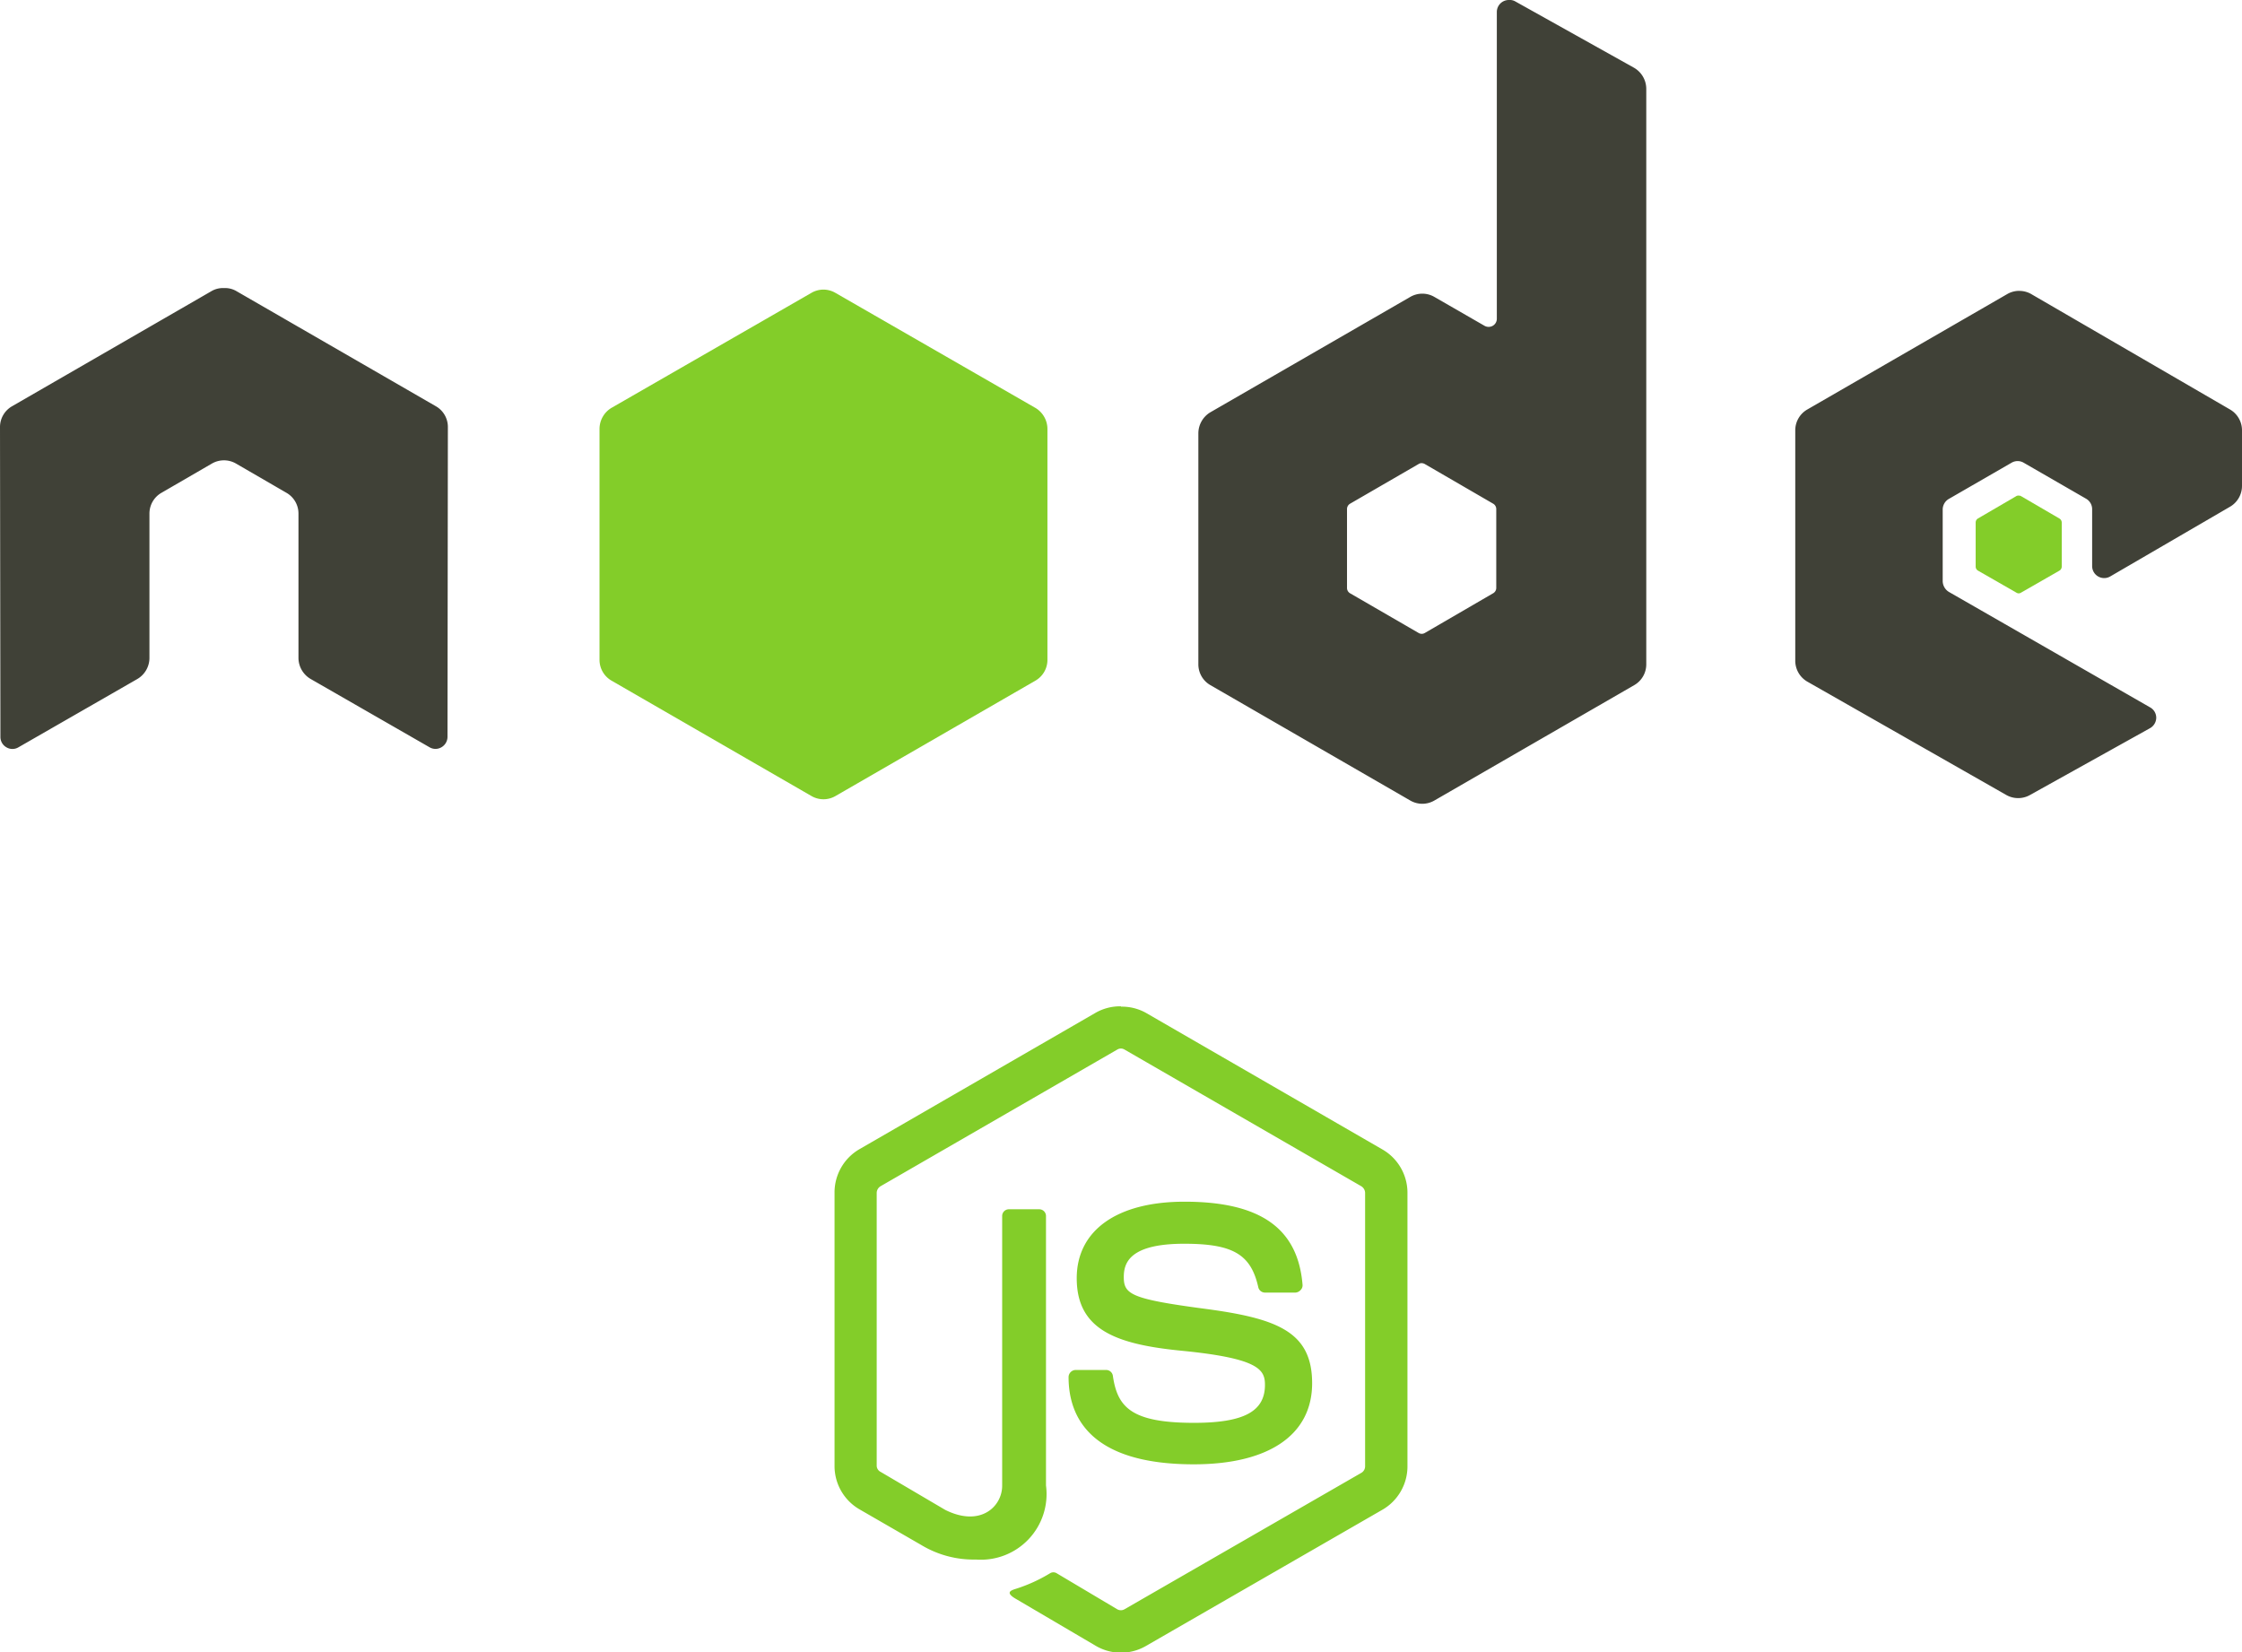
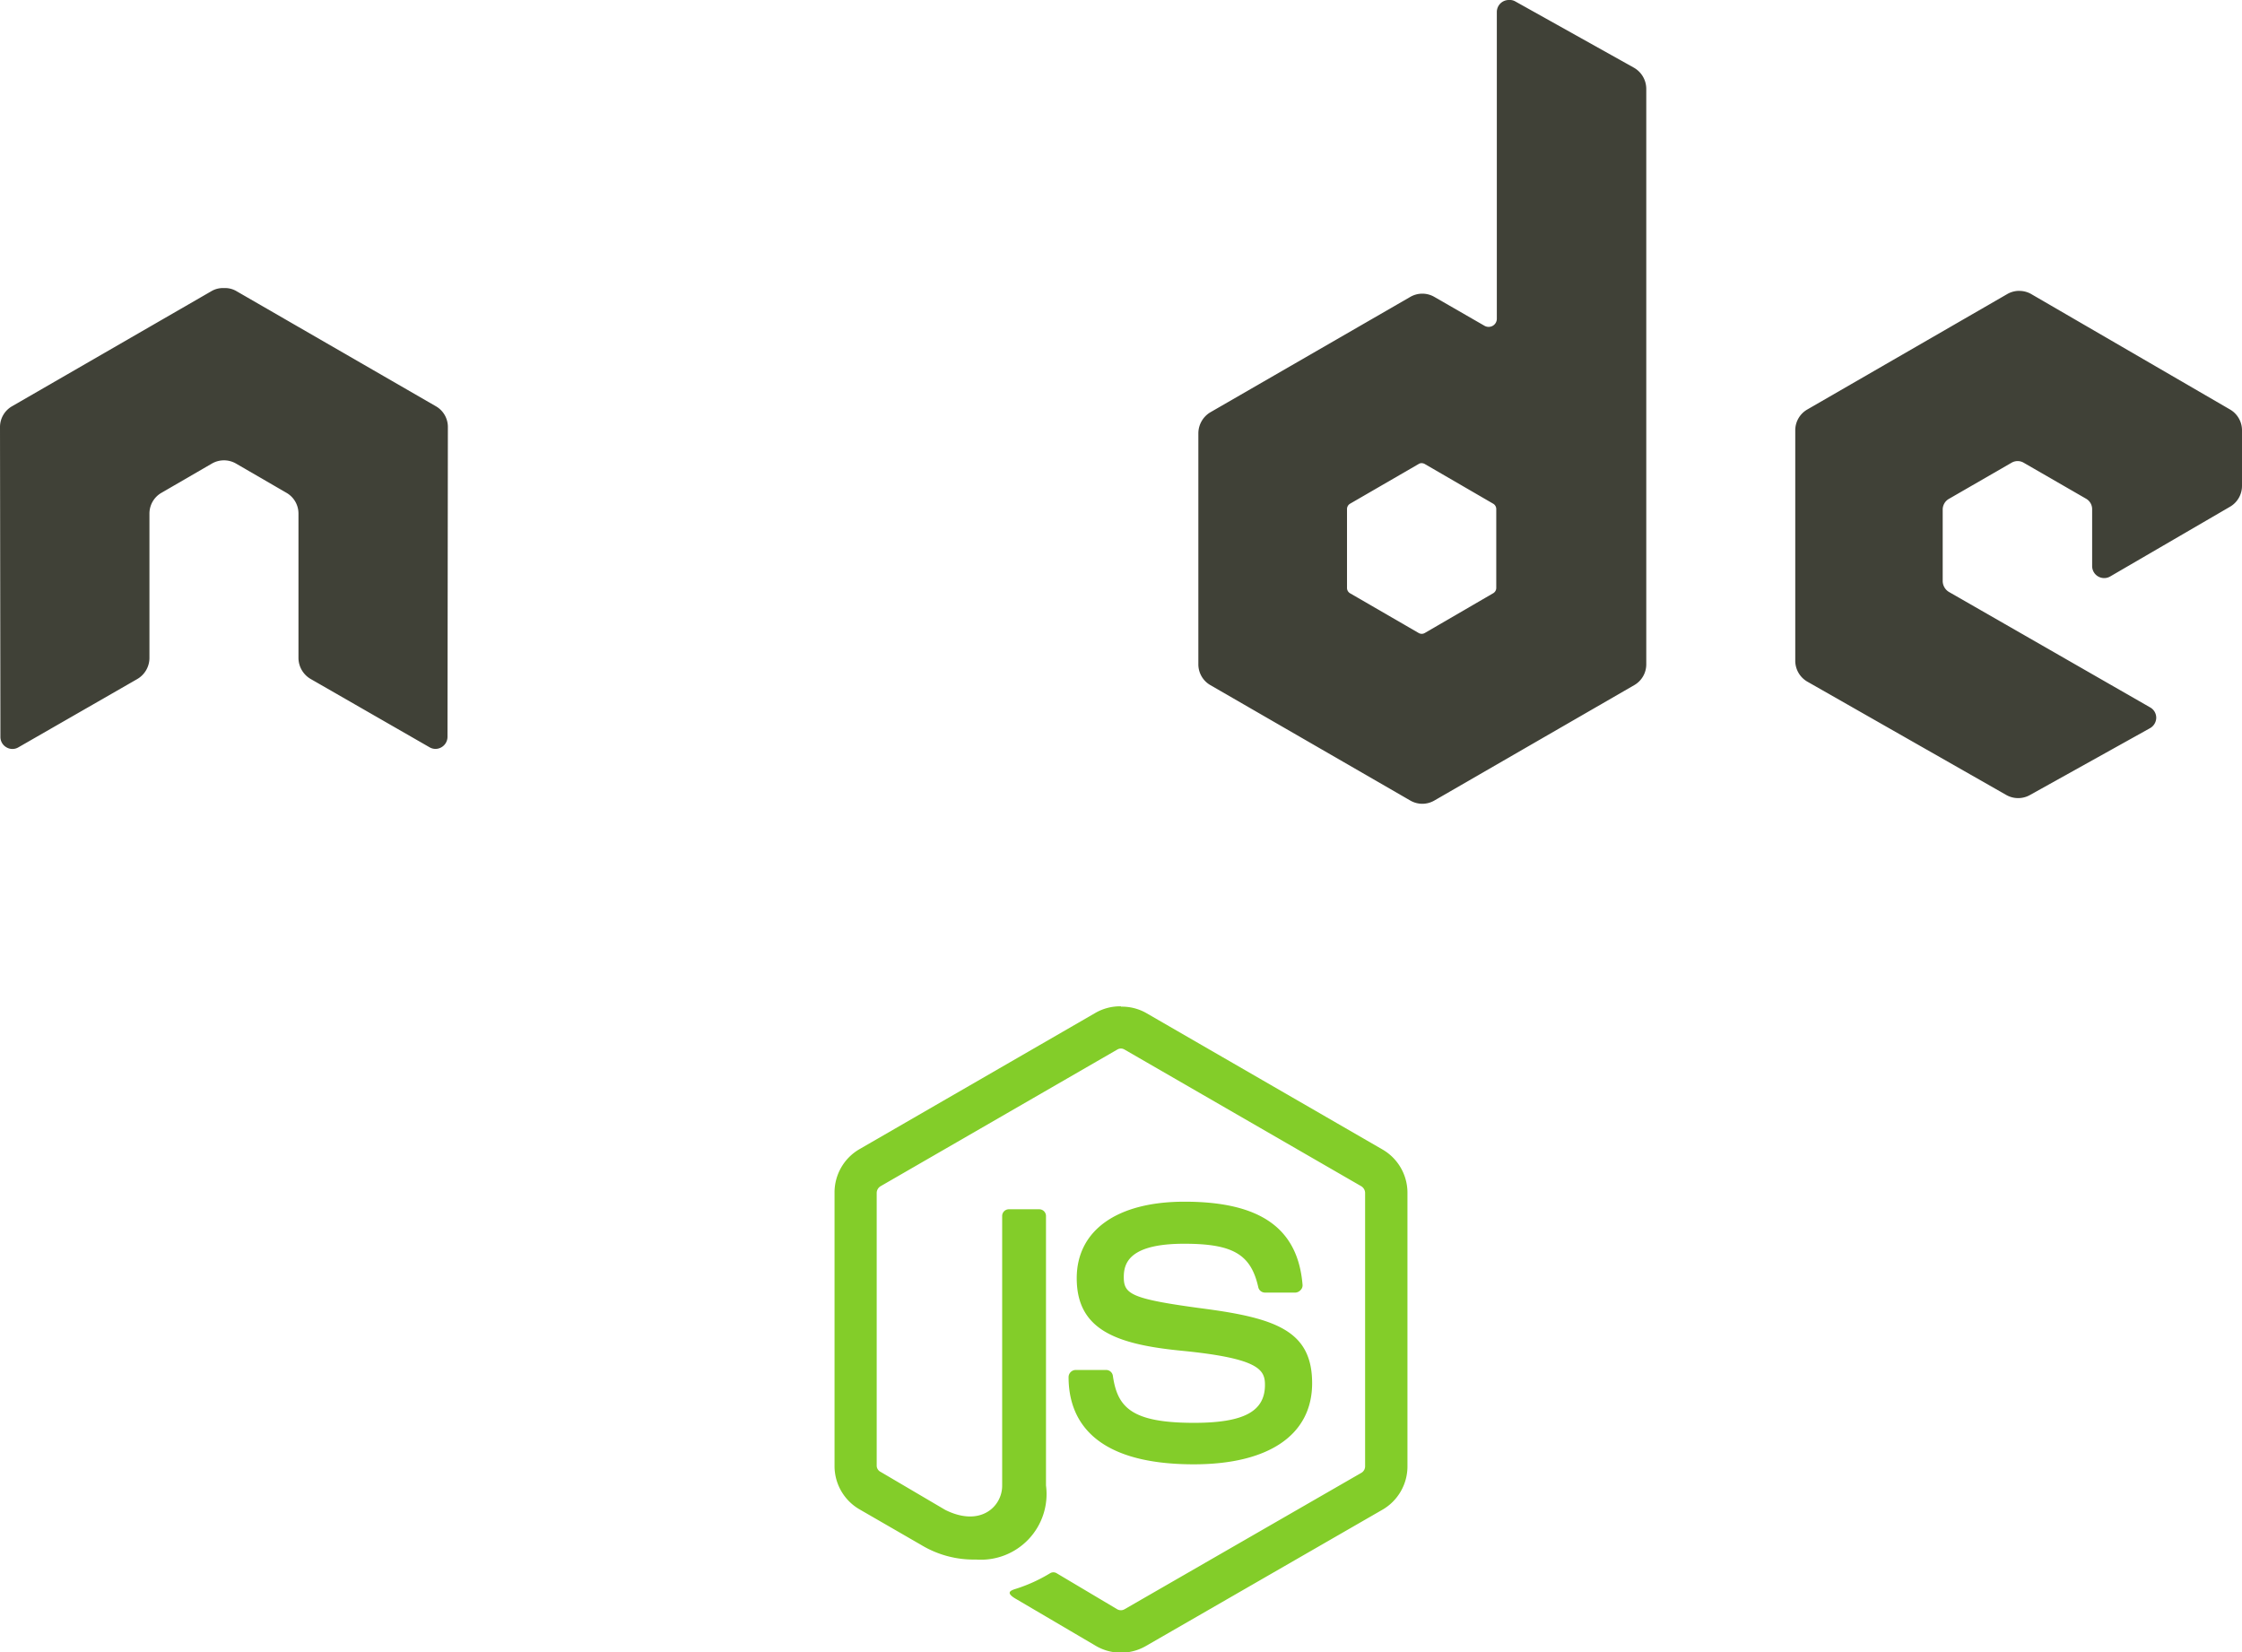
<svg xmlns="http://www.w3.org/2000/svg" width="59.079" height="43.54" viewBox="0 0 59.079 43.54">
  <g id="nodejs" transform="translate(-0.857 -0.383)">
    <g id="Group_326" data-name="Group 326" transform="translate(22.847 26.899)">
      <path id="Path_2285" data-name="Path 2285" d="M437.661,51.611a1.307,1.307,0,0,0-.65.159l-6.249,3.609a1.317,1.317,0,0,0-.65,1.141v7.2a1.318,1.318,0,0,0,.65,1.141l1.632.942a2.669,2.669,0,0,0,1.446.385,1.729,1.729,0,0,0,1.844-1.95V57.131a.178.178,0,0,0-.186-.172h-.783a.177.177,0,0,0-.186.172v7.112c0,.549-.572,1.1-1.5.637l-1.7-1a.187.187,0,0,1-.106-.159v-7.2a.21.21,0,0,1,.106-.172l6.236-3.6a.184.184,0,0,1,.186,0l6.236,3.6a.212.212,0,0,1,.106.173v7.2A.2.2,0,0,1,444,63.9l-6.25,3.6a.192.192,0,0,1-.186,0l-1.606-.955a.167.167,0,0,0-.159,0,4.133,4.133,0,0,1-.942.425c-.1.036-.258.091.053.266l2.1,1.234a1.311,1.311,0,0,0,1.3,0l6.249-3.6a1.319,1.319,0,0,0,.65-1.141v-7.2a1.317,1.317,0,0,0-.65-1.141l-6.249-3.609a1.3,1.3,0,0,0-.65-.159Z" transform="translate(-430.111 -51.611)" fill="#83cd29" />
      <path id="Path_2286" data-name="Path 2286" d="M466.62,79.528c-1.78,0-2.839.757-2.839,2.017,0,1.366,1.052,1.742,2.76,1.91,2.043.2,2.2.5,2.2.9,0,.7-.556,1-1.871,1-1.652,0-2.015-.412-2.136-1.234a.18.18,0,0,0-.173-.159h-.809a.19.19,0,0,0-.186.186c0,1.052.572,2.3,3.3,2.3,1.977,0,3.118-.776,3.118-2.136s-.921-1.71-2.84-1.964c-1.938-.257-2.123-.382-2.123-.836,0-.375.157-.876,1.592-.876,1.282,0,1.756.277,1.951,1.141a.181.181,0,0,0,.172.146h.81a.2.2,0,0,0,.133-.066.174.174,0,0,0,.053-.133C469.612,80.228,468.62,79.528,466.62,79.528Z" transform="translate(-457.398 -74.38)" fill="#83cd29" />
    </g>
    <path id="Path_2287" data-name="Path 2287" d="M40.616.383A.316.316,0,0,0,40.3.7V8.776a.214.214,0,0,1-.105.19.22.22,0,0,1-.222,0l-1.32-.76a.632.632,0,0,0-.633,0l-5.268,3.04a.649.649,0,0,0-.317.56v6.081a.632.632,0,0,0,.317.549l5.268,3.041a.631.631,0,0,0,.633,0l5.268-3.041a.632.632,0,0,0,.317-.549V2.726a.644.644,0,0,0-.327-.56L40.775.414a.308.308,0,0,0-.158-.032ZM6.727,7.973a.6.6,0,0,0-.285.074L1.174,11.088a.631.631,0,0,0-.317.549L.868,19.8a.312.312,0,0,0,.158.274.308.308,0,0,0,.317,0l3.125-1.795a.645.645,0,0,0,.327-.549V13.917a.63.63,0,0,1,.317-.549l1.33-.771a.636.636,0,0,1,.633,0l1.33.771a.63.63,0,0,1,.317.549v3.811a.646.646,0,0,0,.327.549l3.125,1.795a.308.308,0,0,0,.317,0,.318.318,0,0,0,.158-.275l.01-8.161a.628.628,0,0,0-.317-.549L7.075,8.047a.592.592,0,0,0-.285-.074Zm47.339.074a.632.632,0,0,0-.317.085l-5.268,3.041a.632.632,0,0,0-.317.549V17.8a.636.636,0,0,0,.327.549l5.226,2.977a.634.634,0,0,0,.623.01l3.167-1.763a.32.32,0,0,0,.169-.274.312.312,0,0,0-.158-.275l-5.3-3.041a.341.341,0,0,1-.169-.285V13.8a.326.326,0,0,1,.169-.275l1.647-.95a.316.316,0,0,1,.317,0l1.647.95a.316.316,0,0,1,.158.274v1.5a.317.317,0,0,0,.475.274l3.157-1.837a.635.635,0,0,0,.317-.549V11.721a.634.634,0,0,0-.317-.549L54.383,8.132a.628.628,0,0,0-.317-.084Zm-15.752,4.54a.177.177,0,0,1,.085.021L40.2,13.653a.164.164,0,0,1,.085.137v2.09a.163.163,0,0,1-.085.137L38.4,17.063a.16.16,0,0,1-.158,0l-1.805-1.045a.163.163,0,0,1-.085-.137V13.79a.164.164,0,0,1,.085-.137l1.805-1.045a.139.139,0,0,1,.074-.021h0Z" transform="translate(0)" fill="#404137" />
-     <path id="Path_2288" data-name="Path 2288" d="M114.4,52.4a.632.632,0,0,0-.317.085l-5.268,3.03a.648.648,0,0,0-.317.559v6.081a.632.632,0,0,0,.317.549l5.268,3.04a.631.631,0,0,0,.633,0l5.268-3.04a.632.632,0,0,0,.317-.549V56.076a.648.648,0,0,0-.317-.559l-5.268-3.03A.631.631,0,0,0,114.4,52.4Zm31.5,5.427a.129.129,0,0,0-.063.011l-1.013.591a.123.123,0,0,0-.063.106V59.7a.123.123,0,0,0,.063.106l1.013.581a.11.11,0,0,0,.116,0l1.013-.581a.124.124,0,0,0,.063-.105V58.536a.124.124,0,0,0-.063-.105l-1.013-.591a.088.088,0,0,0-.053-.01Z" transform="translate(-91.843 -44.386)" fill="#83cd29" />
  </g>
</svg>